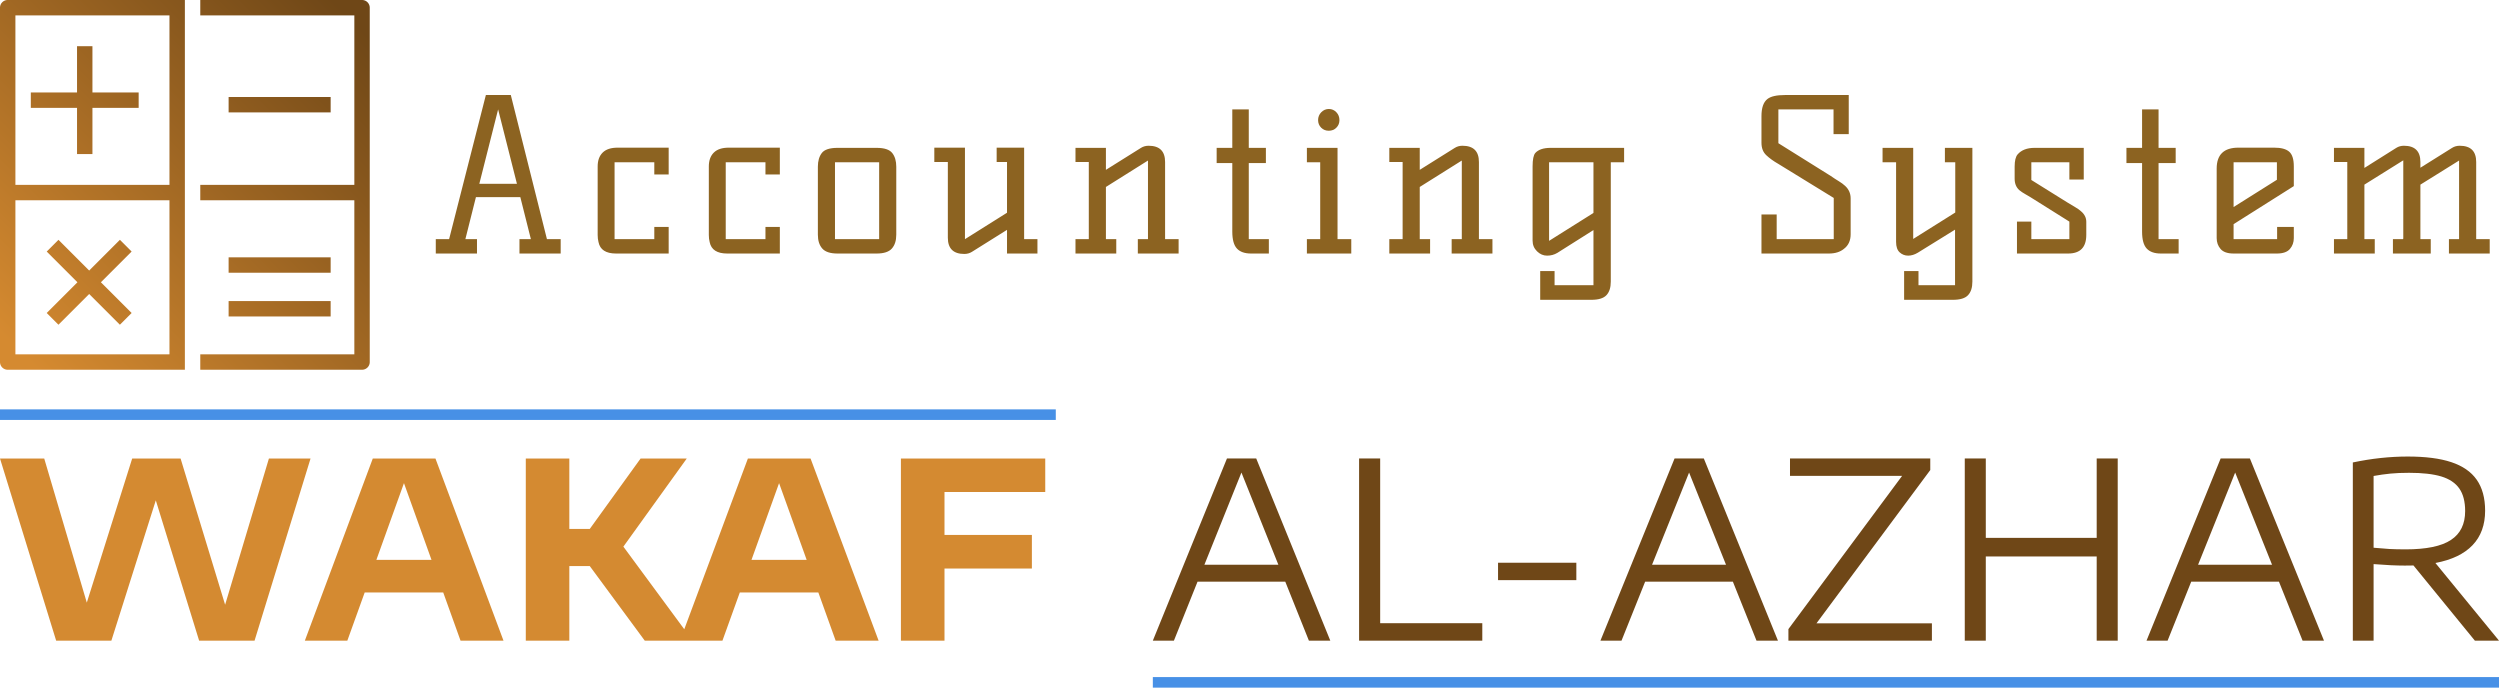
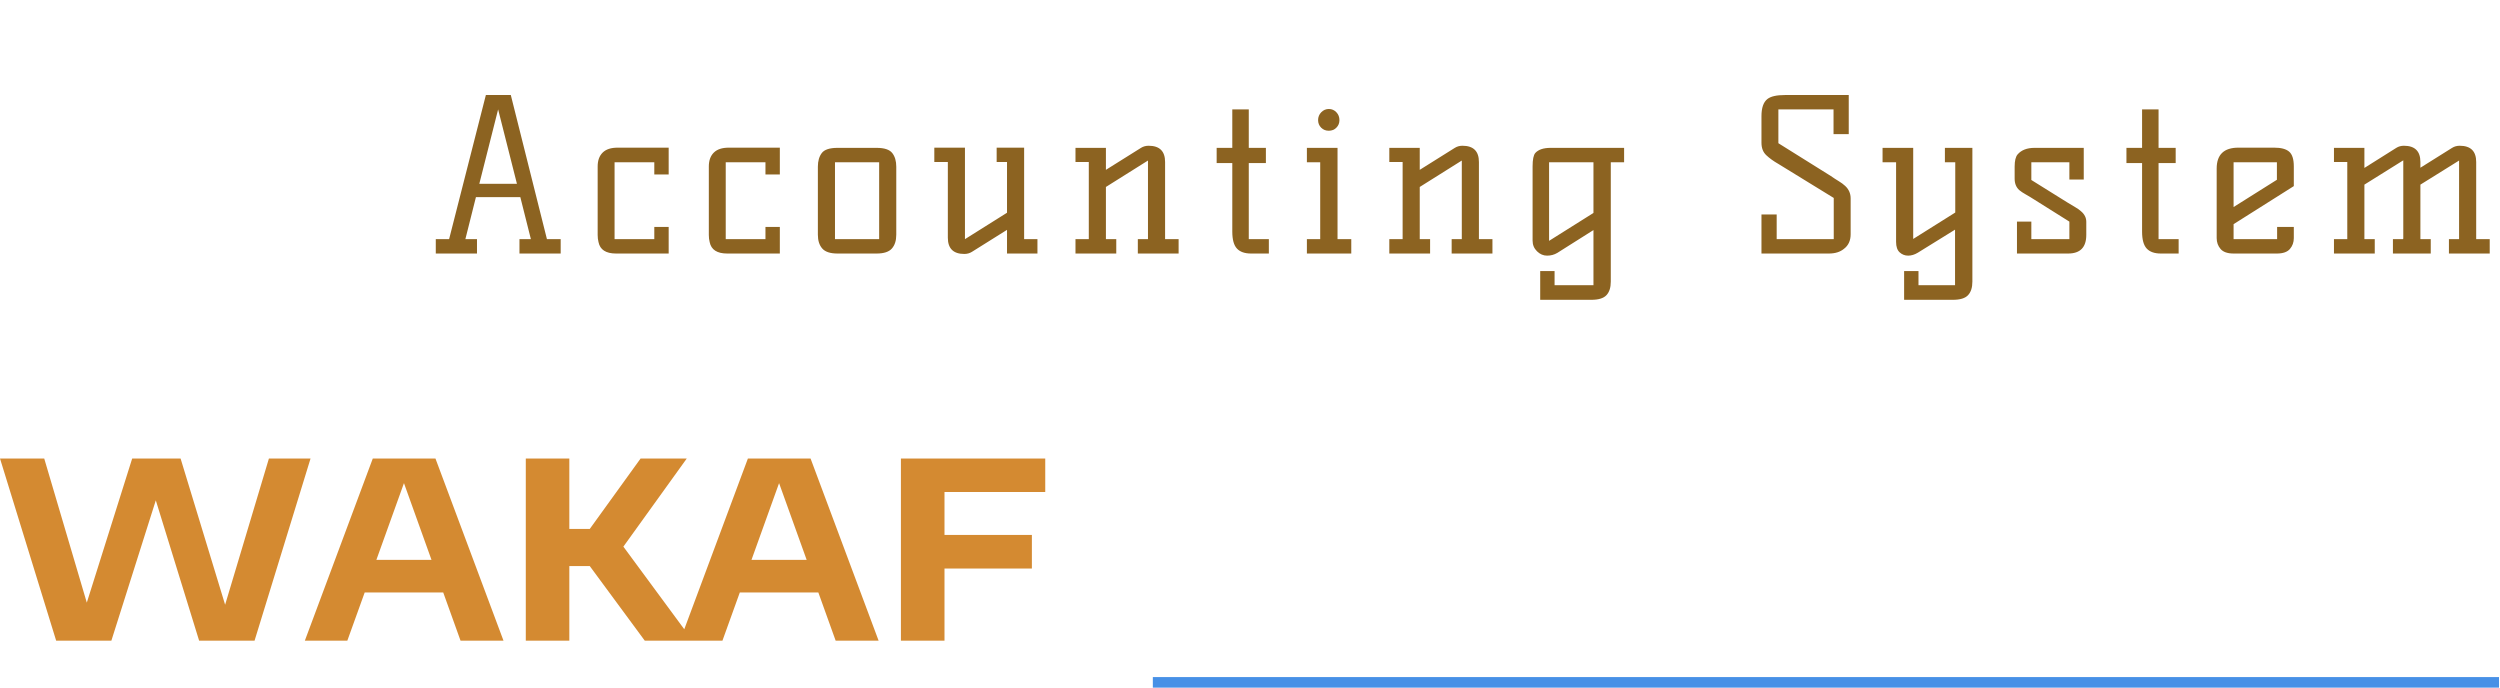
<svg xmlns="http://www.w3.org/2000/svg" version="1.1" xlink="http://www.w3.org/1999/xlink" width="100%" height="100%" preserveAspectRatio="xMidYMid meet" viewBox="-8.278960308416572e-7 -8.278960308416572e-7 300.002 82.55" overflow="visible">
  <defs id="SvgjsDefs371547">
    <linearGradient id="SvgjsLinearGradient6QkYPaaS1" gradientUnits="userSpaceOnUse" x1="4" y1="28" x2="28" y2="4">
      <stop id="SvgjsStop371550" stop-color="#d58a30" offset="0.05" />
      <stop id="SvgjsStop371551" stop-color="#6f4717" offset="0.95" />
    </linearGradient>
  </defs>
  <g id="SvgjsG371548" transform="scale(0.634)" opacity="1">
    <g id="SvgjsG371552" class="zuT8-63nt" transform="translate(-11.664, -11.664) scale(2.916)" light-content="false" non-strokable="false" fill="url(#SvgjsLinearGradient6QkYPaaS1)">
-       <path d="M13 10h-3V7H9v3H6v1h3v3h1v-3h3zm-.457 10.328l-.761-.762-1.994 1.995-1.994-1.995-.762.762 1.994 1.994-1.994 1.994.762.762 1.994-1.994 1.994 1.994.761-.762-1.994-1.994zm6.296-10.032h6.623v1h-6.623zm0 10.408h6.623v1h-6.623zm0 2.839h6.623v1h-6.623z" />
-       <path d="M16 4H4.5a.5.5 0 0 0-.5.5v23a.5.5 0 0 0 .5.5H16V4zm-1 23H5V17h10v10zM5 16V5h10v11H5zM27.5 4H17v1h10v11H17v1h10v10H17v1h10.5a.5.5 0 0 0 .5-.5v-23a.5.5 0 0 0-.5-.5z" />
-     </g>
+       </g>
    <g id="SvgjsG371553" class="text" transform="translate(99.32, 121.264) scale(1)" light-content="false" fill="#d48a31">
      <path d="M-48.42 -34.48L-56.71 -6.8L-65.14 -34.48L-74.3 -34.48L-82.89 -7.2L-90.95 -34.48L-99.32 -34.48L-88.69 0L-78.24 0L-69.83 -26.56L-61.63 0L-51.14 0L-40.54 -34.48Z M-12.15 0L-4.02 0L-16.9 -34.48L-28.76 -34.48L-41.62 0L-33.58 0L-30.29 -9.13L-15.43 -9.13ZM-28.08 -15.3L-22.86 -29.82L-17.65 -15.3Z M22.72 0L31.79 0L18.67 -17.8L30.67 -34.48L21.93 -34.48L12.31 -21.15L8.44 -21.15L8.44 -34.48L0.2 -34.48L0.2 0L8.44 0L8.44 -14.12L12.31 -14.12Z M58.85 0L66.98 0L54.1 -34.48L42.24 -34.48L29.39 0L37.42 0L40.71 -9.13L55.57 -9.13ZM42.92 -15.3L48.14 -29.82L53.36 -15.3Z M98.52 -28.14L98.52 -34.48L71.2 -34.48L71.2 0L79.45 0L79.45 -13.65L95.99 -13.65L95.99 -20.01L79.45 -20.01L79.45 -28.14Z" />
    </g>
    <g id="SvgjsG371554" class="text" transform="translate(345.953, 121.261) scale(1)" light-content="false" fill="#6f4717">
-       <path d="M-98.21 0L-94.16 0L-108.18 -34.48L-113.72 -34.48L-127.75 0L-123.76 0L-119.29 -11.16L-102.68 -11.16ZM-117.99 -14.37L-110.98 -31.82L-103.99 -14.37Z M-88.71 0L-65.39 0L-65.39 -3.31L-84.72 -3.31L-84.72 -34.48L-88.71 -34.48Z M-62.41 -11.46L-47.59 -11.46L-47.59 -14.75L-62.41 -14.75Z M-13.49 0L-9.43 0L-23.46 -34.48L-29 -34.48L-43.03 0L-39.04 0L-34.57 -11.16L-17.96 -11.16ZM-33.26 -14.37L-26.25 -31.82L-19.26 -14.37Z M-2.14 -3.28L19.4 -32.29L19.4 -34.48L-7.15 -34.48L-7.15 -31.19L14.07 -31.19L-7.45 -2.19L-7.45 0L19.71 0L19.71 -3.28Z M25.93 0L29.91 0L29.91 -15.93L50.9 -15.93L50.9 0L54.88 0L54.88 -34.48L50.9 -34.48L50.9 -19.45L29.91 -19.45L29.91 -34.48L25.93 -34.48Z M89.87 0L93.92 0L79.9 -34.48L74.36 -34.48L60.33 0L64.32 0L68.79 -11.16L85.4 -11.16ZM70.09 -14.37L77.11 -31.82L84.09 -14.37Z M122.48 0L127.05 0L115.01 -14.7C118.11 -15.29 120.46 -16.41 122.04 -18.07C123.62 -19.72 124.42 -21.9 124.42 -24.6C124.42 -27.01 123.88 -28.96 122.82 -30.47C121.76 -31.98 120.15 -33.08 118.01 -33.79C115.87 -34.5 113.13 -34.85 109.79 -34.85C106.4 -34.85 102.93 -34.48 99.38 -33.73L99.38 0L103.31 0L103.31 -14.49C105.63 -14.3 107.59 -14.21 109.21 -14.21C109.95 -14.21 110.5 -14.22 110.86 -14.23ZM103.31 -17.59L103.31 -31.17C104.41 -31.37 105.47 -31.52 106.48 -31.62C107.49 -31.72 108.67 -31.77 110.02 -31.77C112.55 -31.77 114.59 -31.54 116.12 -31.08C117.66 -30.61 118.8 -29.85 119.54 -28.79C120.27 -27.74 120.64 -26.32 120.64 -24.53C120.64 -22.06 119.75 -20.24 117.95 -19.06C116.16 -17.87 113.29 -17.28 109.35 -17.28C108.15 -17.28 107.14 -17.31 106.31 -17.35C105.47 -17.4 104.48 -17.48 103.31 -17.59Z" />
-     </g>
+       </g>
    <rect id="SvgjsRect371555" width="254.797" height="2" fill="#4790e6" transform="translate(218.203, 128.154) scale(1)" light-content="false" />
-     <rect id="SvgjsRect371556" width="199.835" height="2" fill="#4790e6" transform="translate(2.842170943040401e-14, 77.484) scale(1)" light-content="false" />
    <g id="SvgjsG371557" class="text" transform="translate(277.163, 47.987) scale(1)" light-content="false" fill="#8c6321">
      <path d="M-179.32 -13.2L-186.44 -13.2L-182.88 -27.28ZM-171.04 -2.72L-173.64 -2.72L-180.48 -30L-185.2 -30L-192.16 -2.72L-194.68 -2.72L-194.68 0L-186.88 0L-186.88 -2.72L-189.08 -2.72L-187.08 -10.68L-178.68 -10.68L-176.68 -2.72L-178.84 -2.72L-178.84 0L-171.04 0Z M-150.6 0L-150.6 -5.04L-153.32 -5.04L-153.32 -2.72L-160.84 -2.72L-160.84 -17.28L-153.32 -17.28L-153.32 -14.96L-150.6 -14.96L-150.6 -20.04L-160.24 -20.04C-161.52 -20.04 -162.47 -19.73 -163.1 -19.1C-163.73 -18.47 -164.04 -17.6 -164.04 -16.48L-164.04 -3.52C-164.04 -3.04 -163.99 -2.59 -163.88 -2.16C-163.59 -0.72 -162.48 0 -160.56 0Z M-129.56 0L-129.56 -5.04L-132.28 -5.04L-132.28 -2.72L-139.8 -2.72L-139.8 -17.28L-132.28 -17.28L-132.28 -14.96L-129.56 -14.96L-129.56 -20.04L-139.2 -20.04C-140.48 -20.04 -141.43 -19.73 -142.06 -19.1C-142.69 -18.47 -143 -17.6 -143 -16.48L-143 -3.52C-143 -3.04 -142.95 -2.59 -142.84 -2.16C-142.55 -0.72 -141.44 0 -139.52 0Z M-118.64 0L-111.24 0C-109.88 0 -108.92 -0.31 -108.36 -0.94C-107.8 -1.57 -107.52 -2.44 -107.52 -3.56L-107.52 -16.44C-107.52 -17.51 -107.77 -18.37 -108.28 -19.02C-108.79 -19.67 -109.77 -20 -111.24 -20L-118.64 -20C-120.13 -20 -121.13 -19.67 -121.62 -19.02C-122.11 -18.37 -122.36 -17.51 -122.36 -16.44L-122.36 -3.56C-122.36 -2.44 -122.08 -1.57 -121.52 -0.94C-120.96 -0.31 -120 0 -118.64 0ZM-119.12 -2.72L-119.12 -17.28L-110.76 -17.28L-110.76 -2.72Z M-94.64 0.08C-94.11 0.08 -93.63 -0.05 -93.2 -0.32L-86.56 -4.48L-86.56 0L-80.8 0L-80.8 -2.72L-83.32 -2.72L-83.32 -20.04L-88.52 -20.04L-88.52 -17.32L-86.56 -17.32L-86.56 -7.72L-94.52 -2.72L-94.52 -20.04L-100.32 -20.04L-100.32 -17.32L-97.76 -17.32L-97.76 -3C-97.76 -0.95 -96.72 0.08 -94.64 0.08Z M-59.76 -20.4C-60.29 -20.4 -60.77 -20.27 -61.2 -20L-67.84 -15.84L-67.84 -20L-73.6 -20L-73.6 -17.32L-71.08 -17.32L-71.08 -2.72L-73.6 -2.72L-73.6 0L-65.88 0L-65.88 -2.72L-67.84 -2.72L-67.84 -12.6L-59.88 -17.6L-59.88 -2.72L-61.8 -2.72L-61.8 0L-54.08 0L-54.08 -2.72L-56.64 -2.72L-56.64 -17.32C-56.64 -19.37 -57.68 -20.4 -59.76 -20.4Z M-40.8 -27.28L-43.92 -27.28L-43.92 -20L-46.88 -20L-46.88 -17.12L-43.92 -17.12L-43.92 -4.16C-43.92 -2.64 -43.63 -1.57 -43.04 -0.94C-42.45 -0.31 -41.56 0 -40.36 0L-37 0L-37 -2.72L-40.8 -2.72L-40.8 -17.12L-37.56 -17.12L-37.56 -20L-40.8 -20Z M-24 -2.72L-24 -20L-29.8 -20L-29.8 -17.28L-27.28 -17.28L-27.28 -2.72L-29.8 -2.72L-29.8 0L-21.4 0L-21.4 -2.72ZM-24.22 -26.74C-24.61 -27.15 -25.08 -27.36 -25.64 -27.36C-26.2 -27.36 -26.68 -27.15 -27.08 -26.74C-27.48 -26.33 -27.68 -25.83 -27.68 -25.26C-27.68 -24.69 -27.49 -24.21 -27.1 -23.82C-26.71 -23.43 -26.23 -23.24 -25.66 -23.24C-25.09 -23.24 -24.61 -23.43 -24.22 -23.82C-23.83 -24.21 -23.64 -24.69 -23.64 -25.26C-23.64 -25.83 -23.83 -26.33 -24.22 -26.74Z M-0.36 -20.4C-0.89 -20.4 -1.37 -20.27 -1.8 -20L-8.44 -15.84L-8.44 -20L-14.2 -20L-14.2 -17.32L-11.68 -17.32L-11.68 -2.72L-14.2 -2.72L-14.2 0L-6.48 0L-6.48 -2.72L-8.44 -2.72L-8.44 -12.6L-0.48 -17.6L-0.48 -2.72L-2.4 -2.72L-2.4 0L5.32 0L5.32 -2.72L2.76 -2.72L2.76 -17.32C2.76 -19.37 1.72 -20.4 -0.36 -20.4Z M27.72 -17.28L30.24 -17.28L30.24 -20L16.32 -20C14.99 -20 14.03 -19.68 13.44 -19.04C13.09 -18.64 12.92 -17.79 12.92 -16.48L12.92 -2.44C12.92 -1.64 13.2 -0.97 13.76 -0.42C14.32 0.13 14.95 0.4 15.66 0.4C16.37 0.4 17.01 0.23 17.6 -0.12L24.44 -4.44L24.44 6L17.08 6L17.08 3.32L14.36 3.32L14.36 8.76L24.04 8.76C25.4 8.76 26.35 8.47 26.9 7.88C27.45 7.29 27.72 6.44 27.72 5.32ZM24.44 -17.28L24.44 -7.68L16.04 -2.4L16.04 -17.28Z M69.36 -14.68L59.44 -20.88L59.44 -27.28L69.88 -27.28L69.88 -22.6L72.76 -22.6L72.76 -30L60.68 -30C59.11 -30 58 -29.75 57.36 -29.24C56.61 -28.65 56.24 -27.57 56.24 -26L56.24 -20.96C56.24 -19.97 56.54 -19.19 57.14 -18.62C57.74 -18.05 58.51 -17.49 59.44 -16.96L69.92 -10.52L69.92 -2.72L59.12 -2.72L59.12 -7.4L56.24 -7.4L56.24 0L69 0C70.17 0 71.12 -0.29 71.84 -0.88C72.69 -1.52 73.12 -2.44 73.12 -3.64L73.12 -10.44C73.12 -11.37 72.77 -12.16 72.08 -12.8C71.73 -13.12 71.33 -13.42 70.86 -13.7C70.39 -13.98 69.89 -14.31 69.36 -14.68Z M96.16 -20L90.96 -20L90.96 -17.28L92.92 -17.28L92.92 -7.76L84.96 -2.76L84.96 -20L79.16 -20L79.16 -17.28L81.72 -17.28L81.72 -2.2C81.72 -1.29 81.95 -0.63 82.4 -0.22C82.85 0.19 83.39 0.4 84 0.4C84.61 0.4 85.23 0.21 85.84 -0.16L92.88 -4.52L92.88 6L85.96 6L85.96 3.32L83.24 3.32L83.24 8.76L92.48 8.76C93.84 8.76 94.79 8.47 95.34 7.88C95.89 7.29 96.16 6.44 96.16 5.32Z M117.72 -3.52L117.72 -6C117.72 -6.77 117.39 -7.44 116.72 -8C116.43 -8.27 116.06 -8.53 115.62 -8.78C115.18 -9.03 114.68 -9.33 114.12 -9.68L107.32 -13.92L107.32 -17.28L114.52 -17.28L114.52 -14L117.24 -14L117.24 -20L107.92 -20C106.51 -20 105.44 -19.59 104.72 -18.76C104.35 -18.33 104.16 -17.56 104.16 -16.44L104.16 -14.16C104.16 -13.25 104.45 -12.53 105.04 -12C105.36 -11.73 105.76 -11.47 106.24 -11.2C106.72 -10.93 107.29 -10.59 107.96 -10.16L114.52 -6.04L114.52 -2.72L107.32 -2.72L107.32 -6.04L104.6 -6.04L104.6 0L114.28 0C116.57 0 117.72 -1.17 117.72 -3.52Z M131.4 -27.28L128.28 -27.28L128.28 -20L125.32 -20L125.32 -17.12L128.28 -17.12L128.28 -4.16C128.28 -2.64 128.57 -1.57 129.16 -0.94C129.75 -0.31 130.64 0 131.84 0L135.2 0L135.2 -2.72L131.4 -2.72L131.4 -17.12L134.64 -17.12L134.64 -20L131.4 -20Z M142.4 -16.08L142.4 -2.92C142.4 -2.12 142.65 -1.43 143.14 -0.86C143.63 -0.29 144.45 0 145.6 0L153.8 0C154.95 0 155.77 -0.29 156.26 -0.86C156.75 -1.43 157 -2.12 157 -2.92L157 -5.04L153.84 -5.04L153.84 -2.72L145.6 -2.72L145.6 -5.56L157 -12.76L157 -16.48C157 -17.84 156.71 -18.77 156.12 -19.28C155.53 -19.79 154.59 -20.04 153.28 -20.04L146.52 -20.04C143.77 -20.04 142.4 -18.72 142.4 -16.08ZM145.6 -8.8L145.6 -17.28L153.8 -17.28L153.8 -13.96Z M188.4 -20.4C187.87 -20.4 187.39 -20.27 186.96 -20L180.96 -16.24L180.96 -17.32C180.96 -19.37 179.92 -20.4 177.84 -20.4C177.31 -20.4 176.83 -20.27 176.4 -20L170.36 -16.2L170.36 -20L164.6 -20L164.6 -17.32L167.12 -17.32L167.12 -2.72L164.6 -2.72L164.6 0L172.32 0L172.32 -2.72L170.36 -2.72L170.36 -13.04L177.72 -17.64L177.72 -2.88L177.68 -2.72L175.76 -2.72L175.76 0L182.92 0L182.92 -2.72L180.96 -2.72L180.96 -13.04L188.28 -17.6L188.28 -2.72L186.36 -2.72L186.36 0L194.08 0L194.08 -2.72L191.52 -2.72L191.52 -17.32C191.52 -19.37 190.48 -20.4 188.4 -20.4Z" />
    </g>
  </g>
</svg>